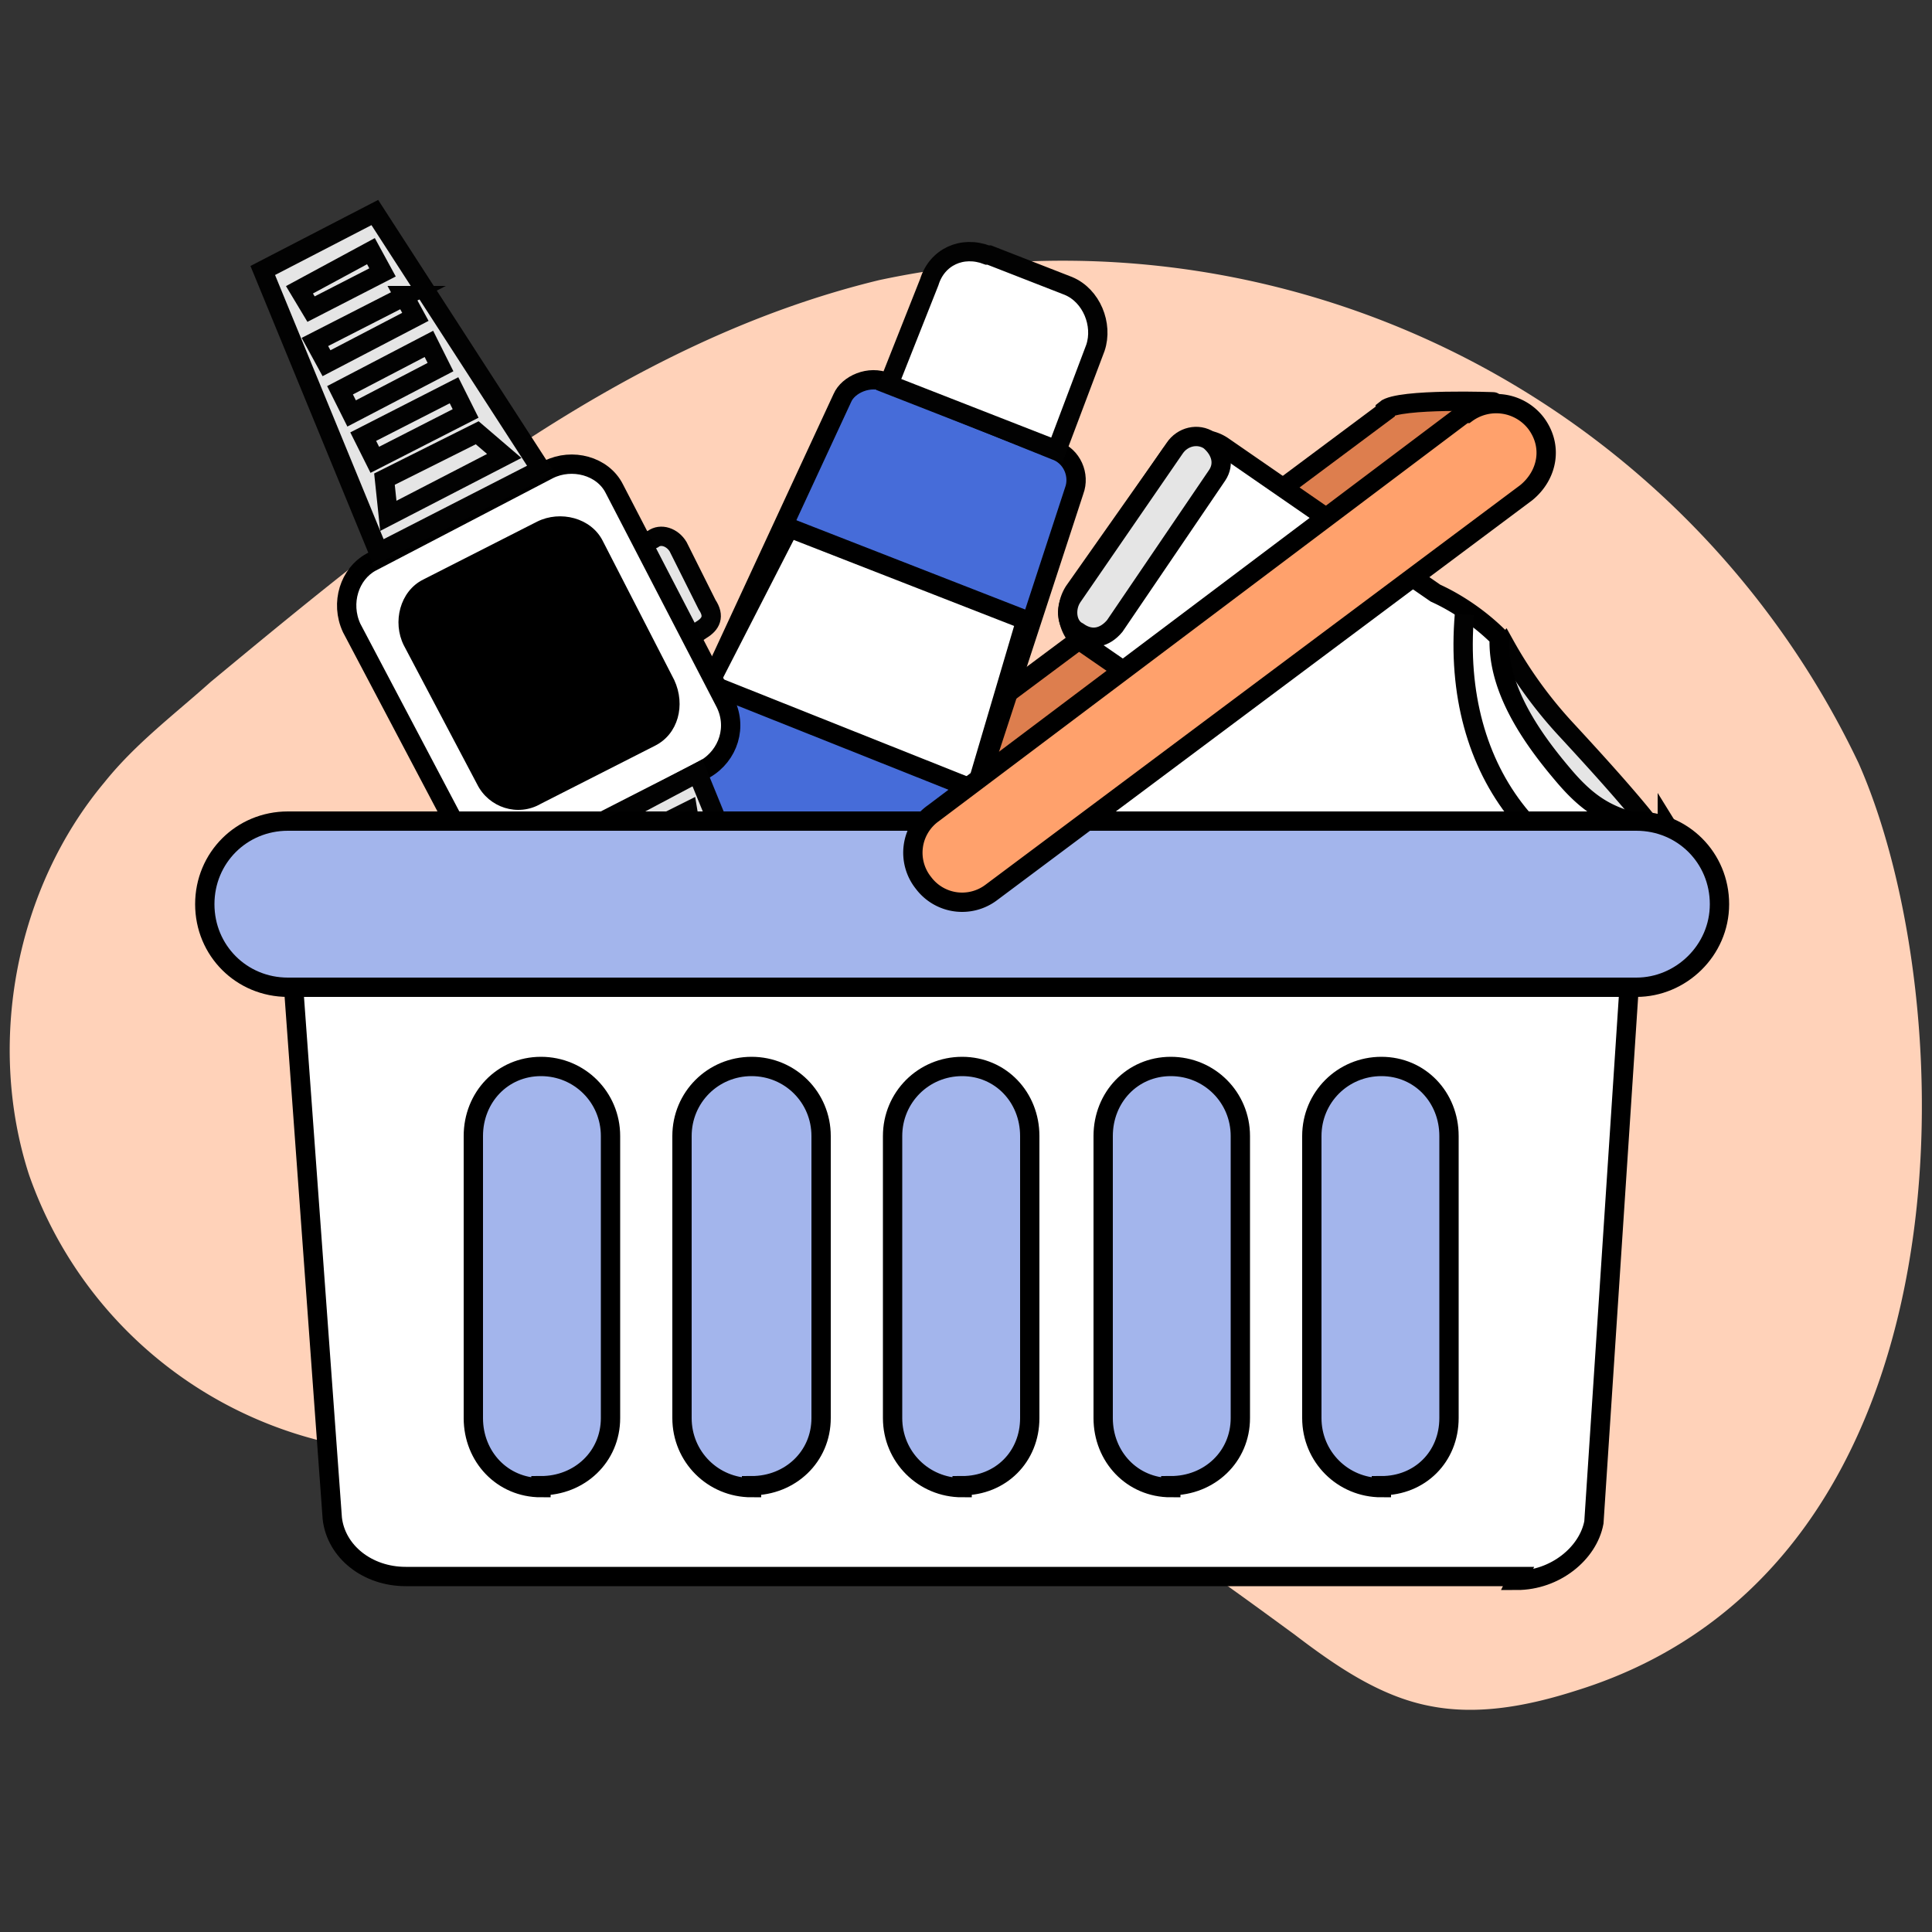
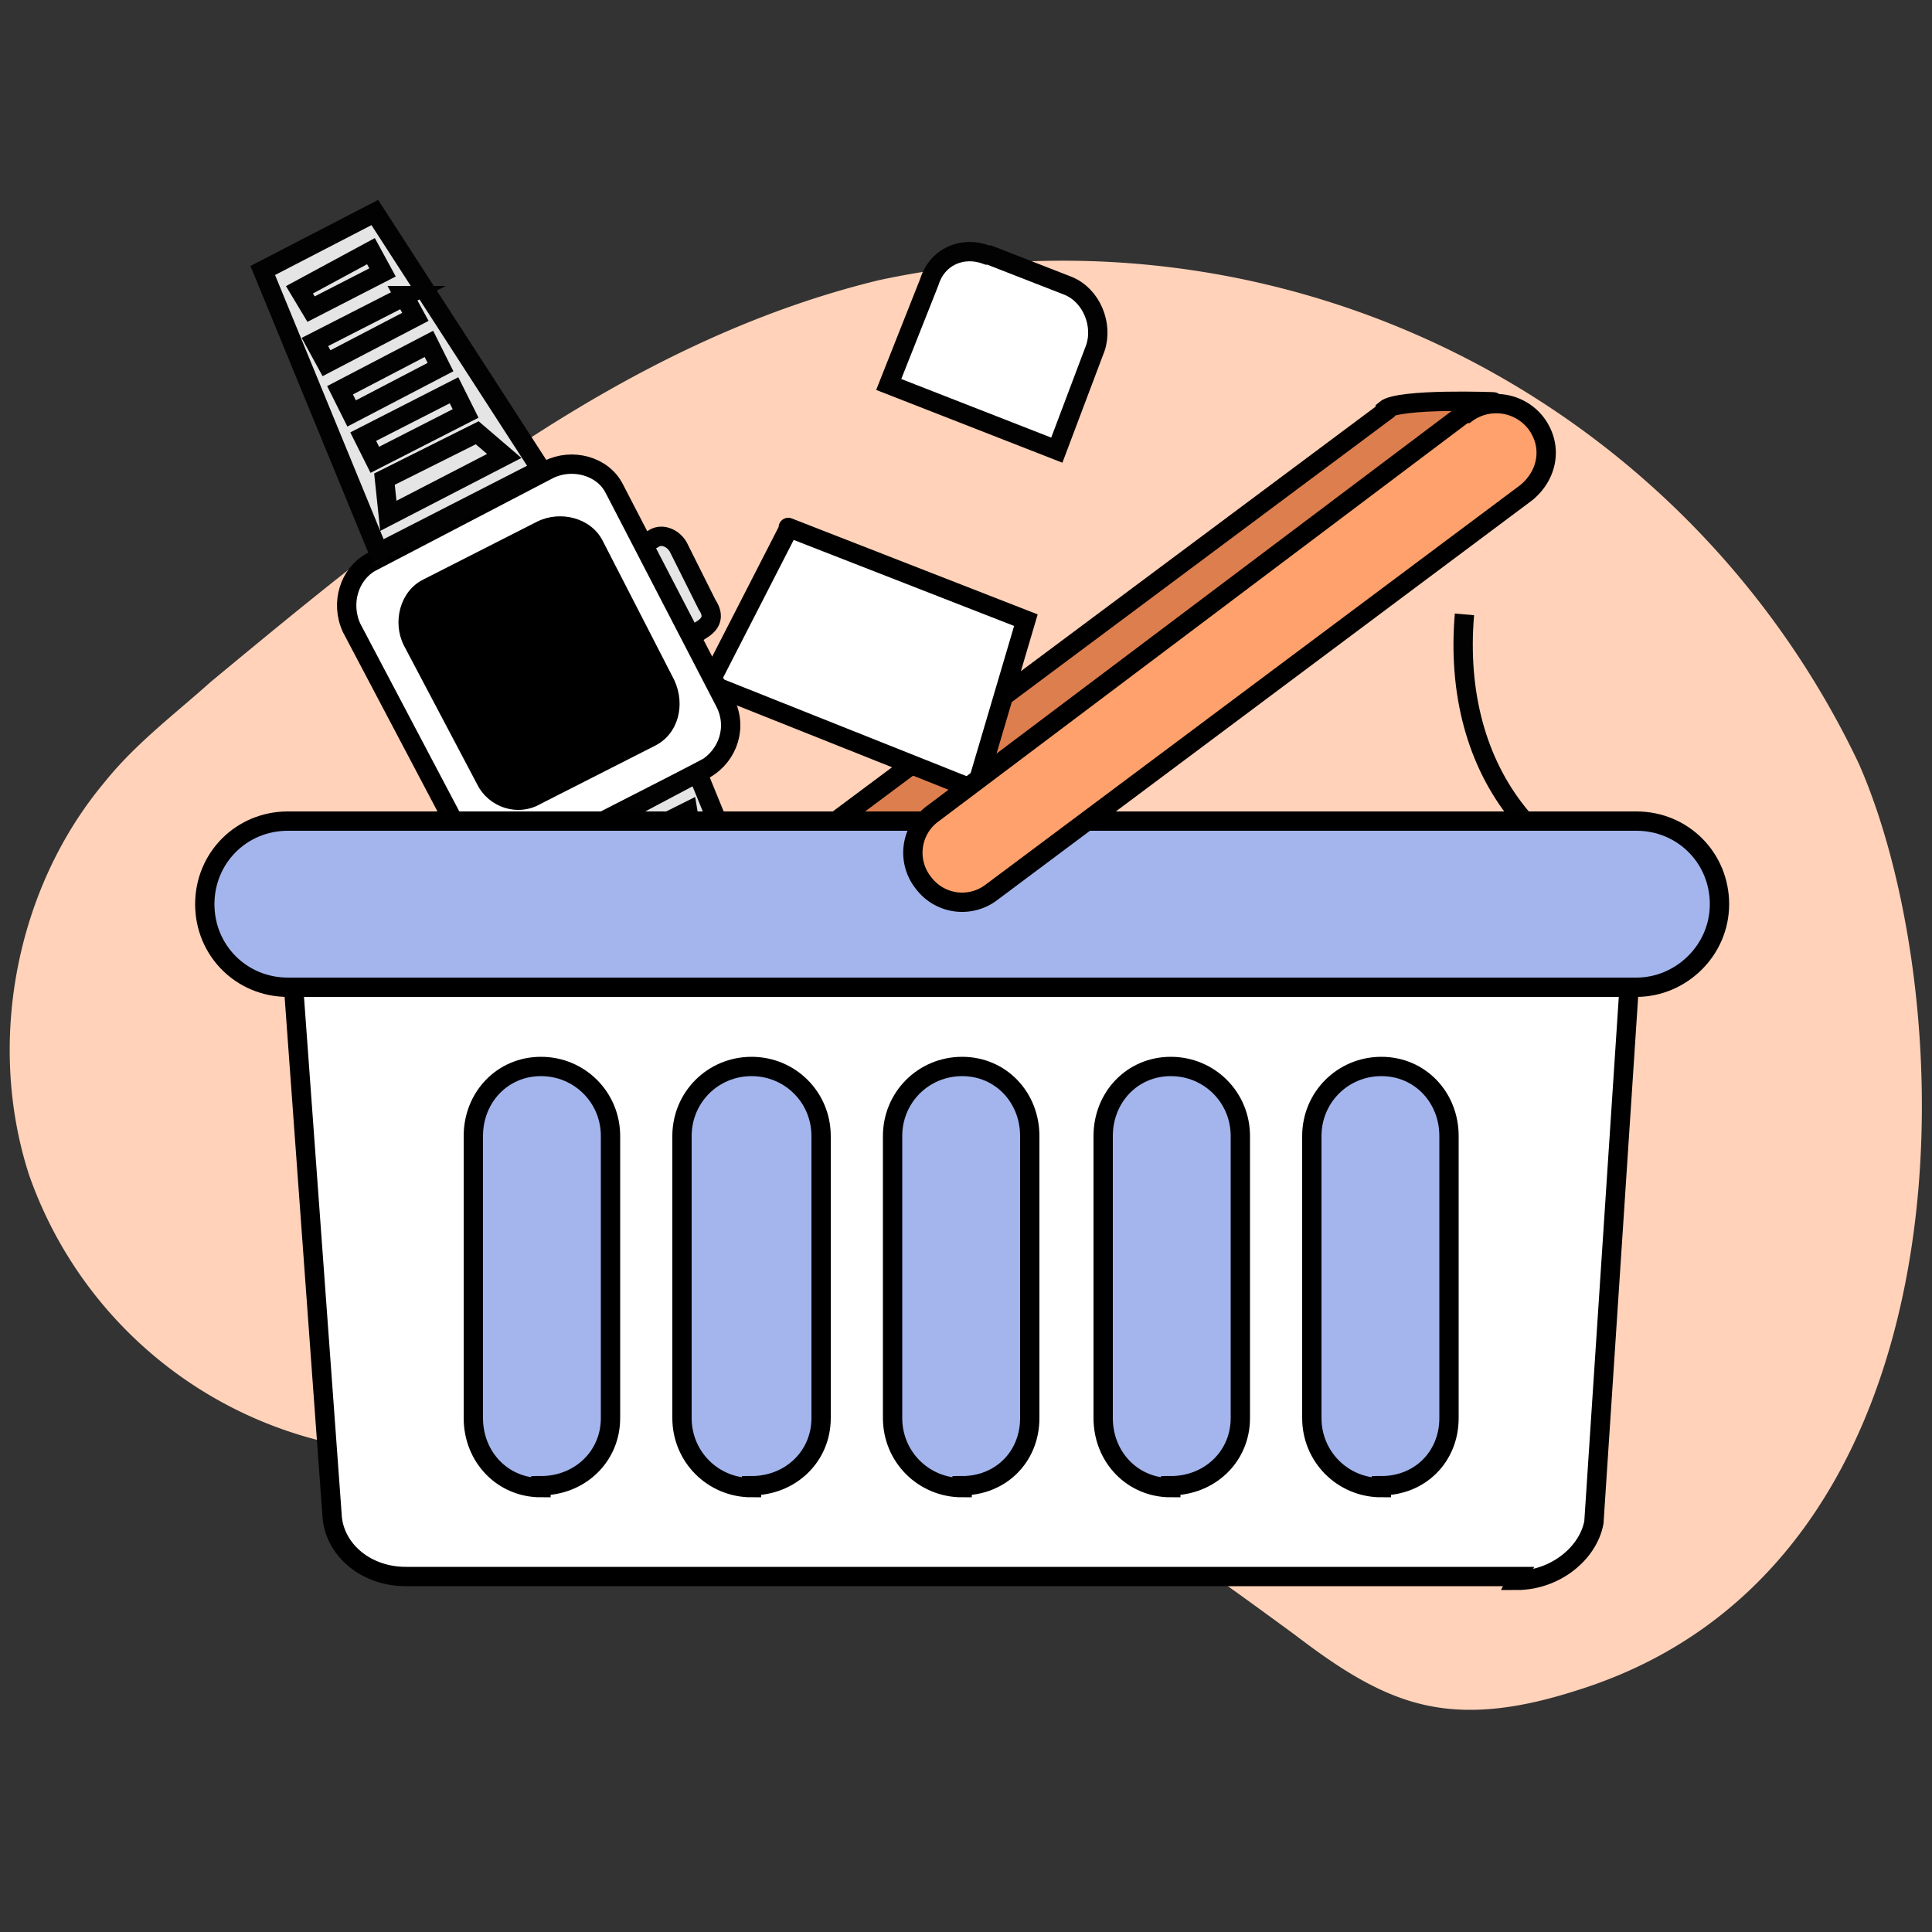
<svg xmlns="http://www.w3.org/2000/svg" width="100" height="100" fill="none">
  <rect width="100%" height="100%" fill="#333333" stroke="none" />
  <path d="M1.5 60.8a21.5 21.5 0 0015.2 13.8c9.4 2 19.2-2.3 28.6-1 8.1 1 15 6.1 21.7 11 2.1 1.6 4.4 3.2 7 3.7 2.5.5 5.1 0 7.6-.8 20.9-6.5 20-35.8 14.6-48a45.6 45.6 0 00-50.7-25c-13.2 3.2-24.1 12.1-34.6 20.8C9 37 7 38.5 5.4 40.5.8 46-.7 54 1.5 60.8z" fill="#FFD2B9" />
-   <path d="M82.3 42.3c.6.4 1.2 1 1.8 1 .5.1 2.2.8 2.3.3.1-.4-.4-.3-.7-.5-1.1-1.5-3.4-4-4.6-5.3a22.5 22.5 0 01-3.2-4.4c-.9 1.1.4 3.6 1 4.6a13 13 0 003.4 4.3z" fill="#E5E5E5" stroke="#020202" stroke-miterlimit="10" />
  <path d="M71.7 21.3L42.6 43c-.7.5-1 1.4-.4 2.1l1.1 1.6c.6.7 1.5.9 2.2.3l29.1-21.8c.7-.5 3.7-2.7 3.2-3.4l-.5-1c.2 0-4.9-.2-5.6.4z" fill="#DD7E4E" stroke="#000" stroke-miterlimit="10" />
-   <path d="M86.3 42.9c-2.6-.4-3.8-.9-5.4-2.8-1.7-2-3.4-4.5-3.3-7.1-1-1-2.2-1.8-3.3-2.3l-11-7.6a2 2 0 00-2.7.4l-5 7.1a2 2 0 00.5 2.7l4.2 2.9-7.8 6.6c-4.2 3.6-4.6 10-1 14.2l6.8 8.1c3.5 4.3 10 4.7 14.2 1.2L77.7 52c3.9-3.2 11.2-5 8.6-9.2z" fill="#fff" stroke="#000" stroke-miterlimit="10" />
  <path d="M75.8 31.8c-.7 8.2 4 14.3 12.3 15" stroke="#020202" stroke-miterlimit="10" />
-   <path d="M45.9 19.8l8.7 3.5c.9.3 1.3 1.3 1 2.1l-8.4 25.7c-.4 1-1.4 1.5-2.4 1l-11.6-4.5c-1-.4-1.4-1.5-1-2.4l11.4-24.6c.3-.7 1.4-1.2 2.3-.8z" fill="#466CD9" stroke="#000" stroke-miterlimit="10" />
-   <path d="M40.8 27.3l12.3 4.8-2.6 8.8-13.8-5.5 4.1-8z" fill="#fff" stroke="#000" stroke-miterlimit="10" stroke-linecap="round" />
+   <path d="M40.8 27.3l12.3 4.8-2.6 8.8-13.8-5.5 4.1-8" fill="#fff" stroke="#000" stroke-miterlimit="10" stroke-linecap="round" />
  <path d="M51.2 13.2l4.1 1.6c1.2.5 1.8 2 1.4 3.2l-2 5.3-8.7-3.4 2.1-5.3c.4-1.3 1.7-1.9 3-1.4z" fill="#fff" stroke="#020202" stroke-miterlimit="10" />
  <path d="M57.4 42.8h23.8M58.5 42.8H18" stroke="#000" stroke-miterlimit="10" stroke-linecap="round" />
  <path d="M36.3 32.6l-.6.4-2.5-4.8.6-.3c.4-.3 1-.1 1.3.4l1.5 3c.4.6.2 1-.3 1.3z" fill="#E5E5E5" stroke="#020202" stroke-miterlimit="10" />
  <path d="M36.5 39.8l-9.2 4.7c-1.2.6-2.7.2-3.3-1l-5.8-11c-.6-1.3-.1-2.8 1-3.4l9.2-4.8c1.2-.6 2.8-.2 3.4 1l5.7 11c.7 1.3.2 2.8-1 3.5z" fill="#fff" stroke="#000" stroke-miterlimit="10" />
  <path d="M33.9 38.6l-5.9 3c-1.2.7-2.7.2-3.3-1l-3.8-7.2c-.6-1.2-.2-2.8 1-3.4l5.9-3c1.2-.6 2.8-.2 3.4 1l3.7 7.2c.6 1.3.2 2.8-1 3.4z" fill="#000" />
  <path d="M19.4 11l-5.8 3 6 14.6 8.4-4.3L19.4 11z" fill="#E5E5E5" stroke="#020202" stroke-miterlimit="10" />
  <path d="M26.1 23.6l-6 3.1-.2-1.9 4.8-2.4 1.4 1.2zM23.5 20.2l-4.7 2.4.6 1.2 4.7-2.4-.6-1.2zM22.2 17.8l-4.6 2.4.6 1.2 4.6-2.4-.6-1.2zM21 15.3l-4.7 2.4.6 1.1 4.6-2.4-.6-1.1zM19.2 13l-3.7 2 .6 1 3.7-1.9-.6-1.1zM36.3 57.7l5.8-3-6-14.7-8.3 4.4 8.5 13.3z" fill="#E5E5E5" stroke="#020202" stroke-miterlimit="10" />
  <path d="M29.6 45l6-3 .3 1.8-4.8 2.6-1.5-1.3zM32.3 48.5l4.6-2.4-.6-1.1-4.6 2.4.6 1.1zM33.6 50.9l4.6-2.4-.6-1.2-4.6 2.4.6 1.2zM34.8 53.4l4.6-2.4-.6-1.2-4.6 2.4.6 1.2zM36 55.9l4.7-2.4-.6-1.2-4.6 2.4.6 1.2z" fill="#E5E5E5" stroke="#020202" stroke-miterlimit="10" />
  <path d="M78.6 81.6H21c-2 0-3.6-1.3-3.8-3L15 48.4c0-1.9 1.6-3.3 3.8-3.3h61.9c2.2 0 3.9 1.4 3.8 3.3l-2 30.4c-.3 1.6-2 3-4 3z" fill="#fff" stroke="#000" stroke-miterlimit="10" />
  <path d="M84.7 51.1H14.9c-2.4 0-4.3-1.9-4.3-4.3s1.9-4.3 4.3-4.3h69.8c2.4 0 4.3 1.9 4.3 4.3s-2 4.3-4.3 4.3zM28 77c-2 0-3.5-1.6-3.5-3.6V58.8c0-2 1.5-3.6 3.5-3.6s3.6 1.6 3.6 3.6v14.6c0 2-1.6 3.5-3.6 3.5zM38.9 77c-2 0-3.6-1.6-3.6-3.6V58.8c0-2 1.6-3.6 3.6-3.6s3.6 1.6 3.6 3.6v14.6c0 2-1.6 3.5-3.6 3.5zM49.8 77c-2 0-3.6-1.6-3.6-3.6V58.8c0-2 1.6-3.6 3.6-3.6s3.5 1.6 3.5 3.6v14.6c0 2-1.5 3.5-3.5 3.5zM60.6 77c-2 0-3.5-1.6-3.5-3.6V58.8c0-2 1.5-3.6 3.5-3.6s3.6 1.6 3.6 3.6v14.6c0 2-1.6 3.5-3.6 3.5zM71.5 77c-2 0-3.6-1.6-3.6-3.6V58.8c0-2 1.6-3.6 3.6-3.6s3.5 1.6 3.5 3.6v14.6c0 2-1.5 3.5-3.5 3.5z" fill="#A3B5EC" stroke="#000" stroke-miterlimit="10" stroke-linecap="round" />
  <path d="M75.8 21.4L48.3 42.1a2.5 2.5 0 00-.5 3.6 2.5 2.5 0 003.5.5L79 25.5c1.1-.9 1.4-2.4.5-3.6a2.6 2.6 0 00-3.6-.5z" fill="#FFA16C" stroke="#000" stroke-miterlimit="10" />
-   <path d="M55.8 32.7c.7.5 1.4.3 1.9-.3l5.3-7.8c.4-.6.2-1.3-.4-1.8-.6-.4-1.4-.2-1.8.4l-5.3 7.7c-.4.6-.3 1.5.3 1.8z" fill="#E5E5E5" stroke="#000" stroke-miterlimit="10" />
</svg>